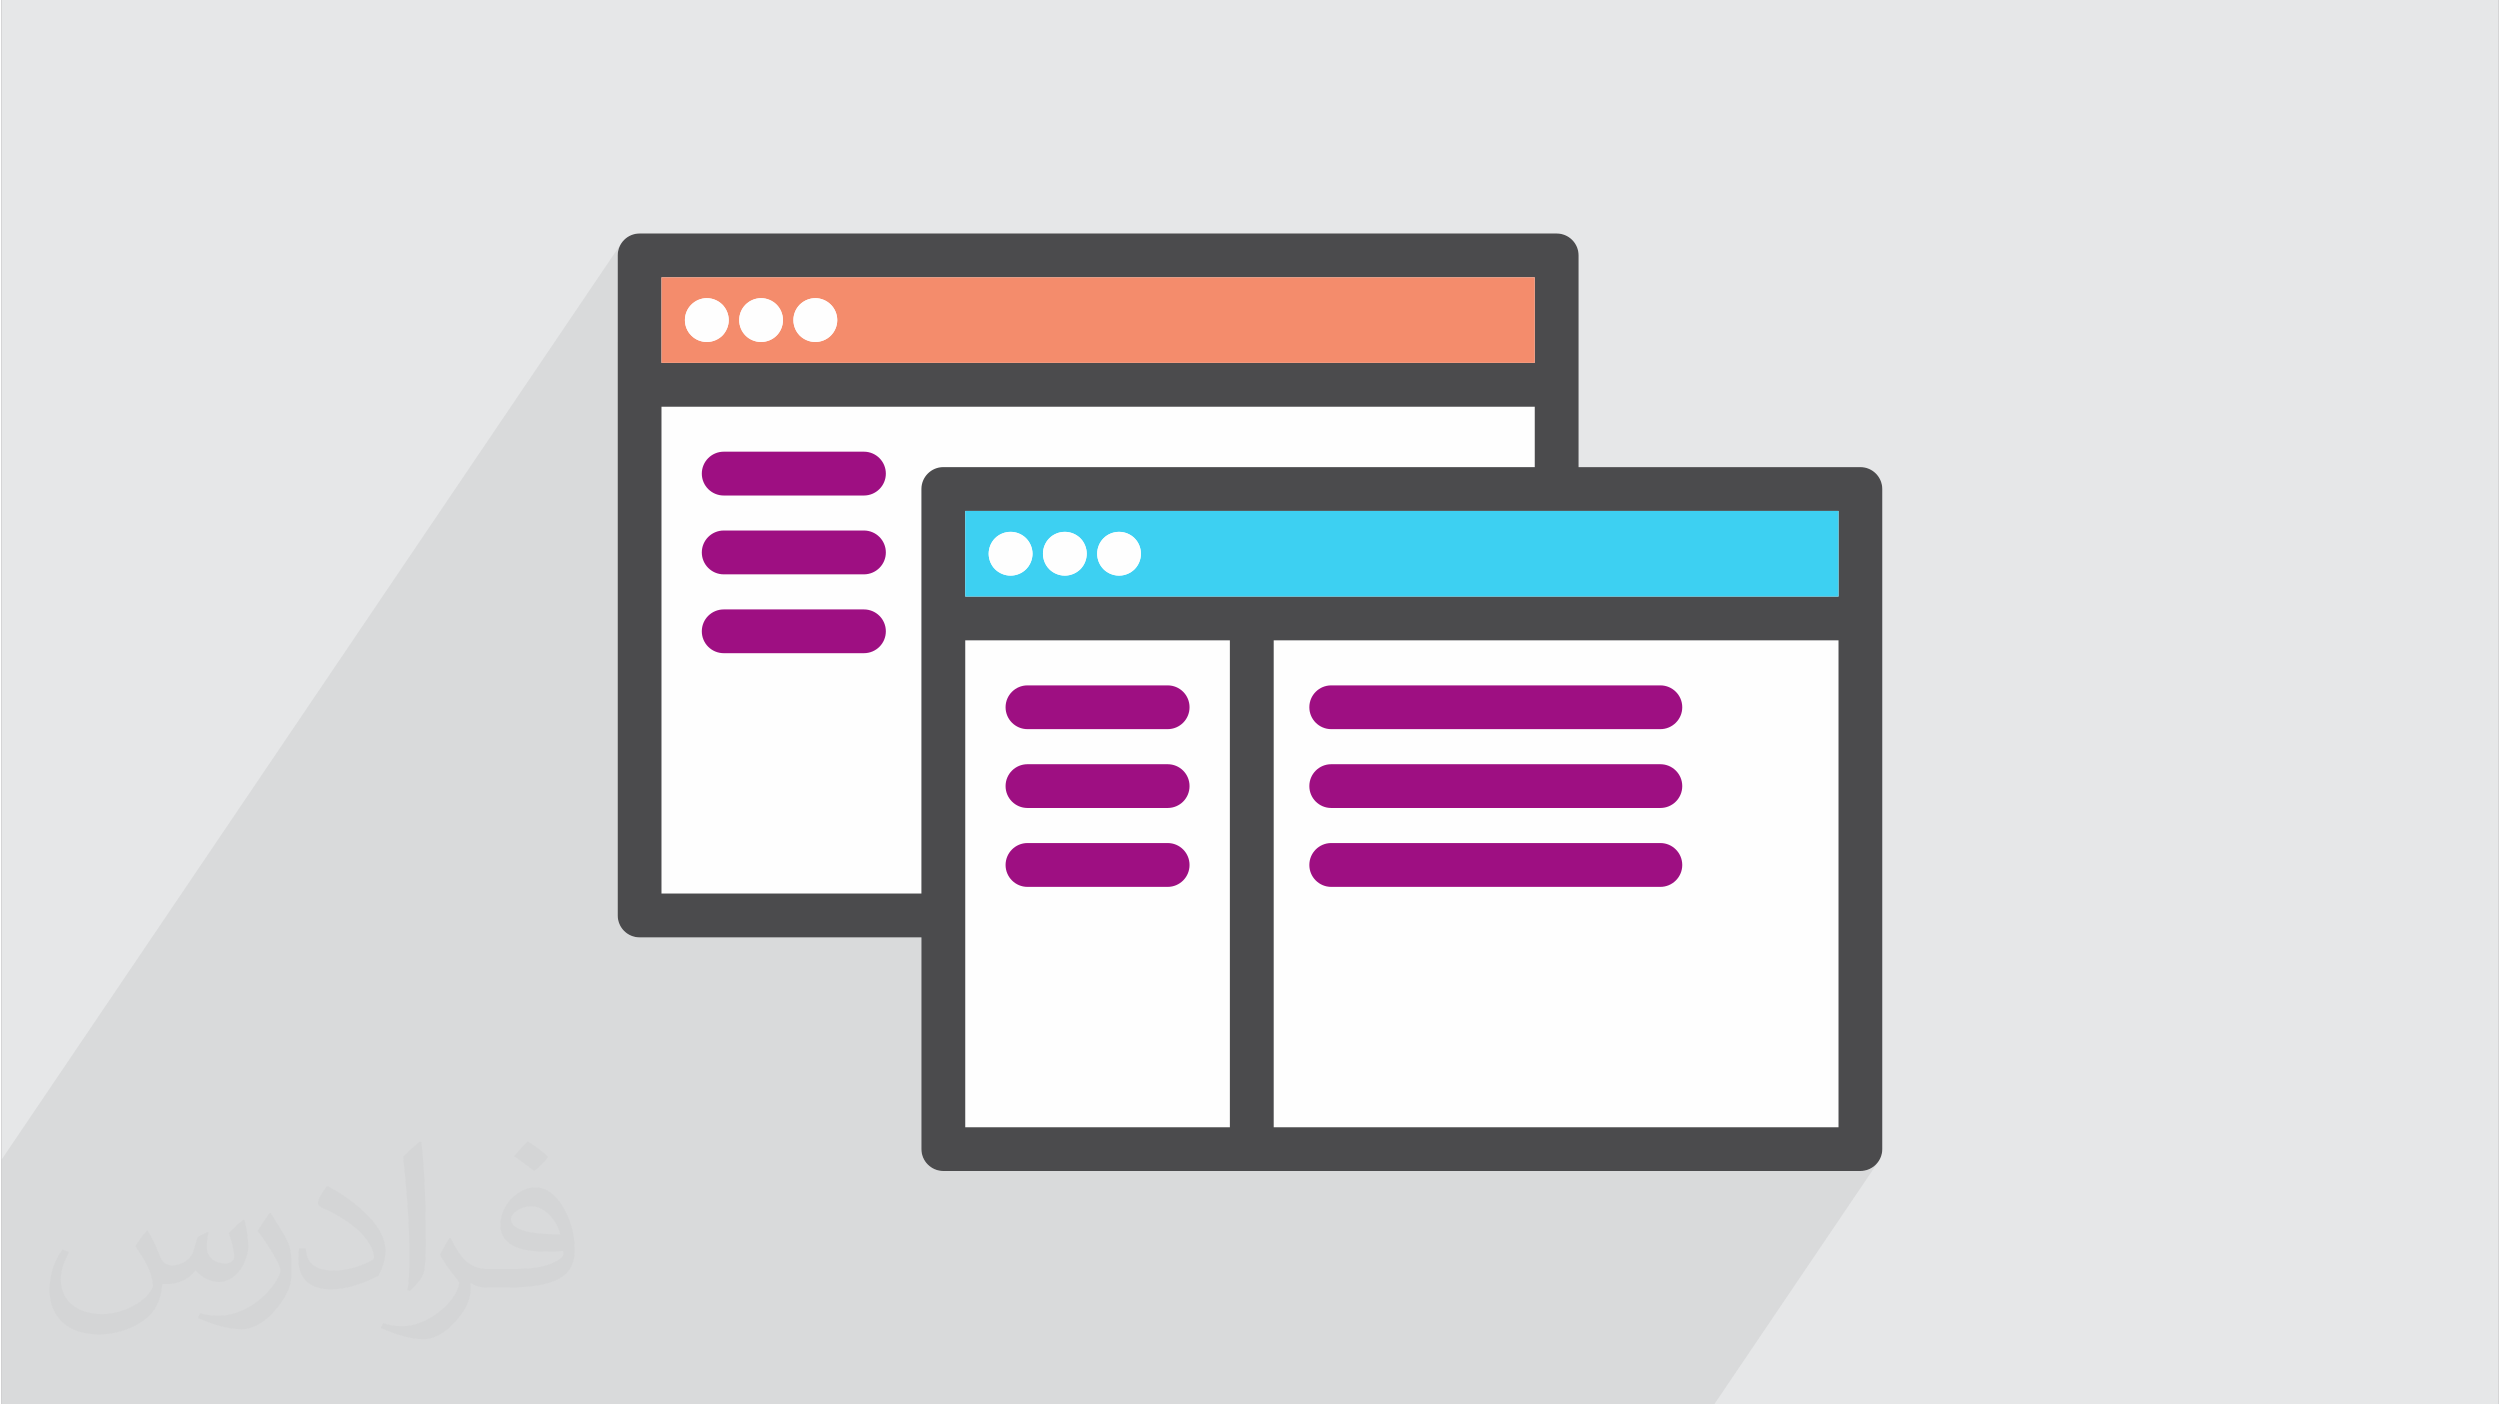
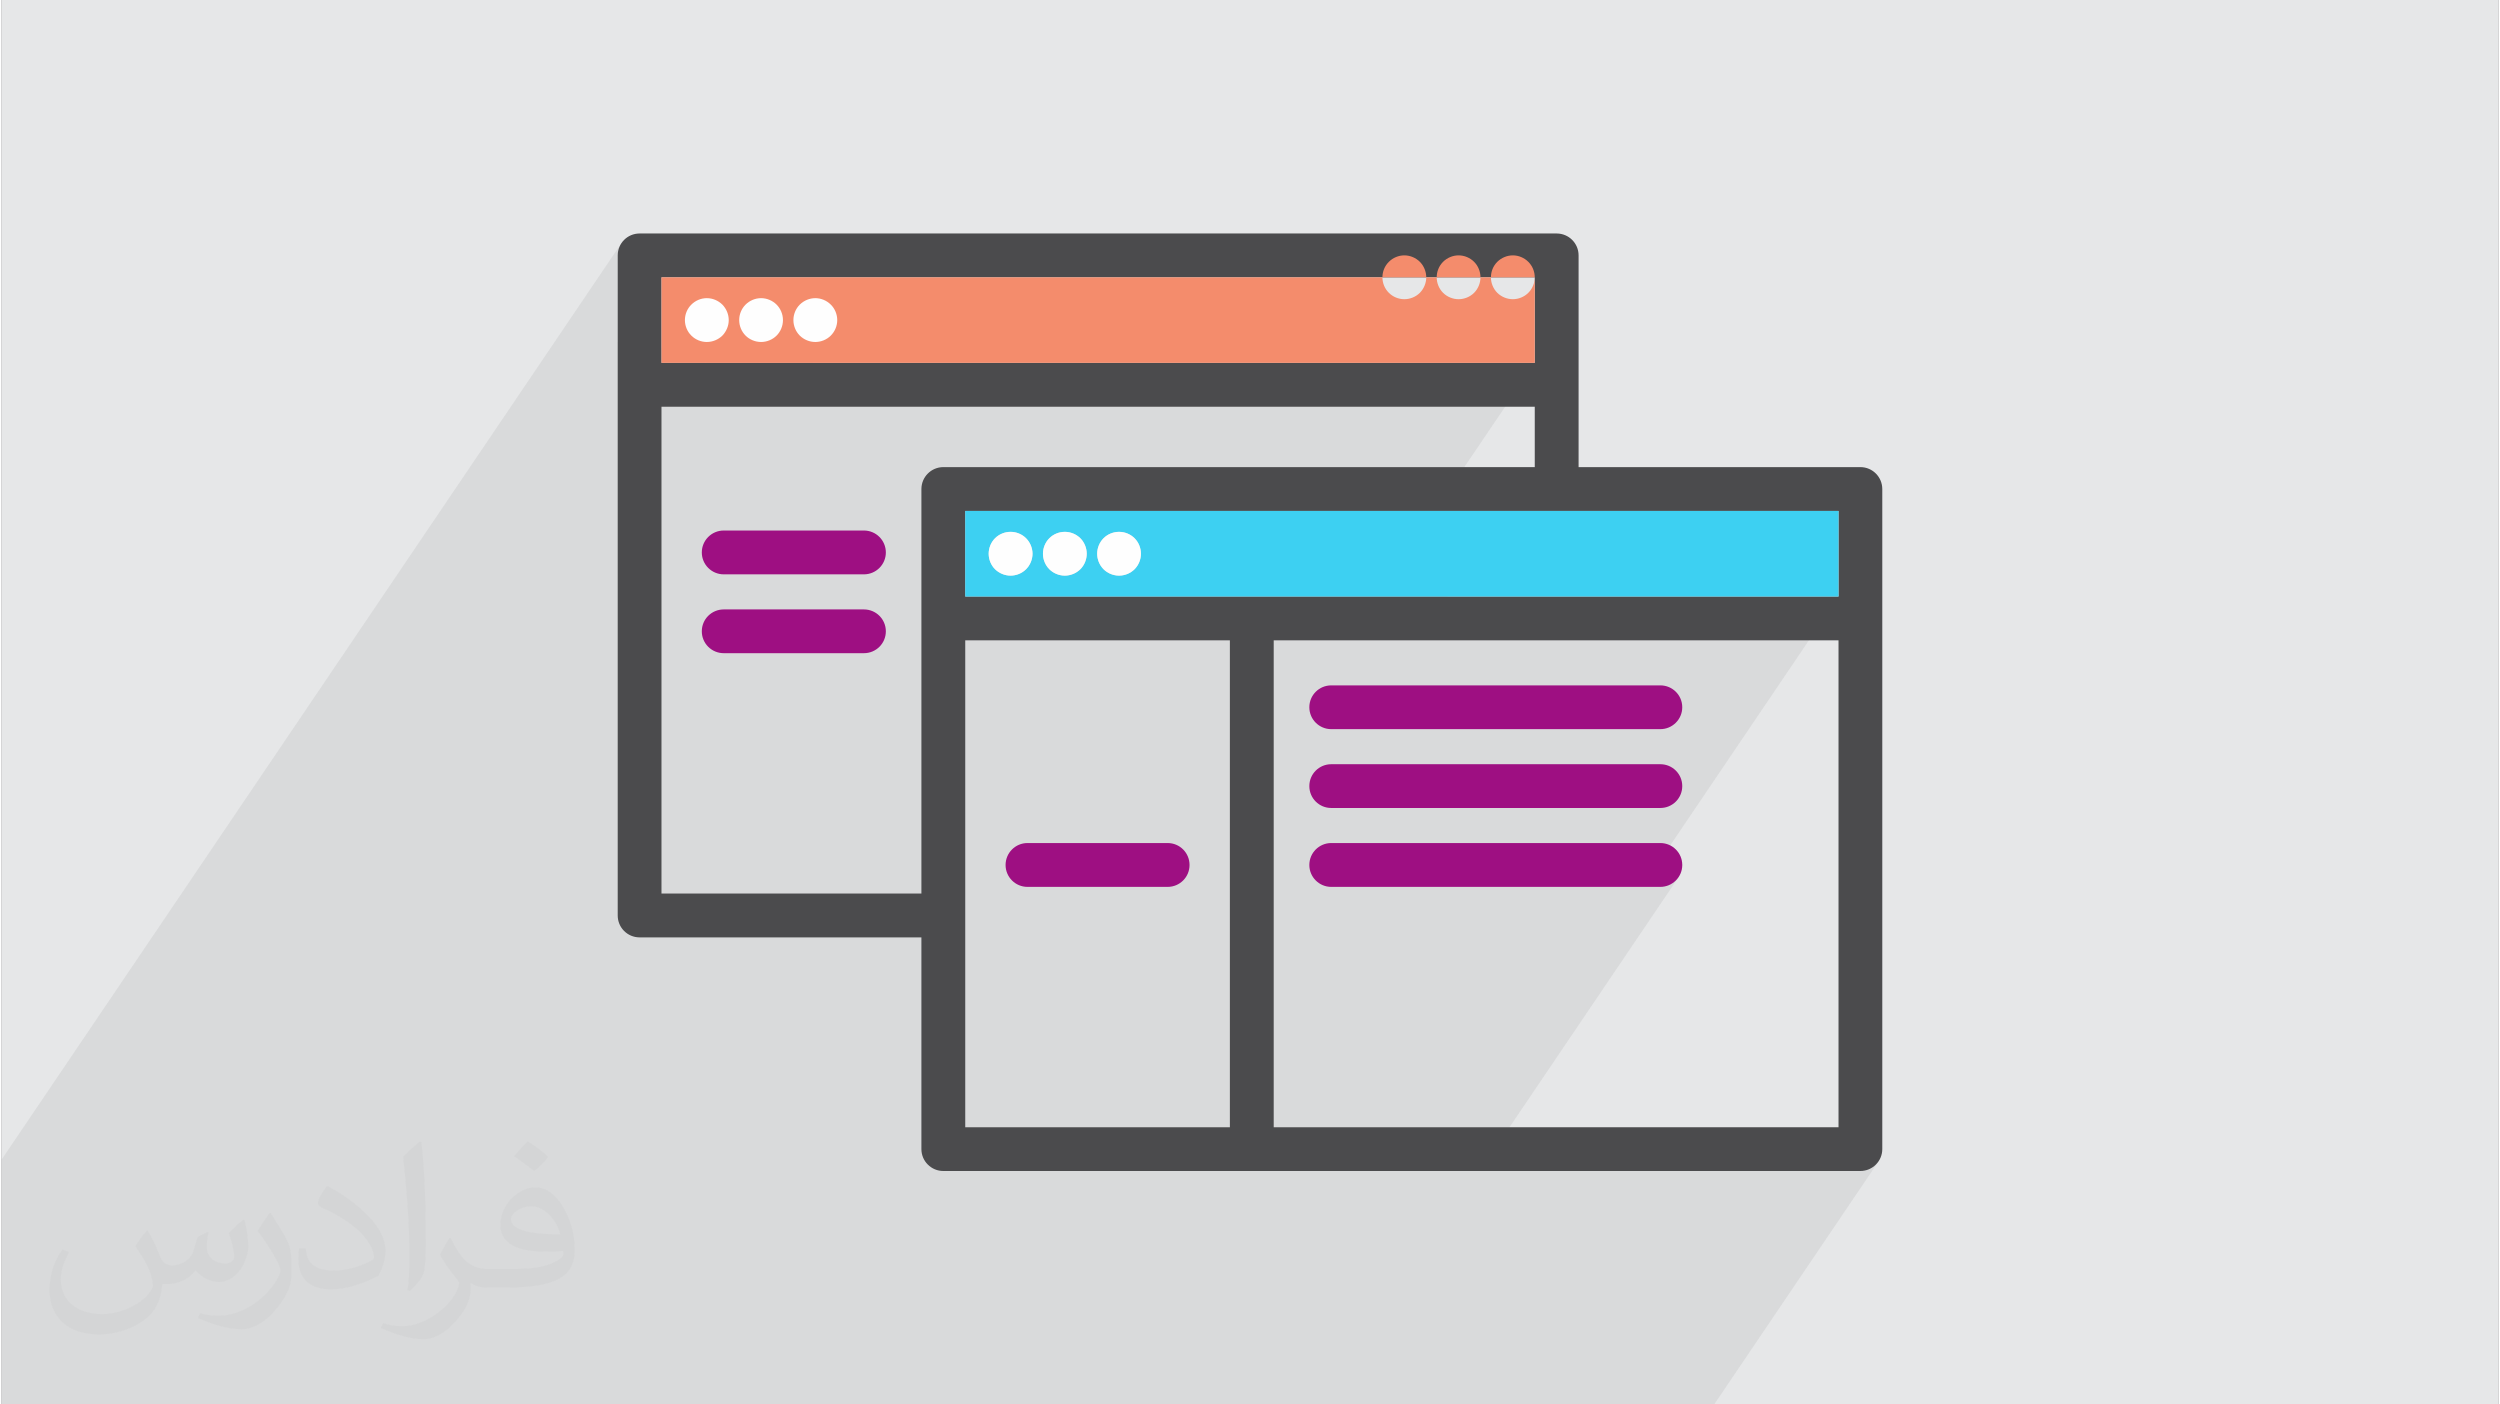
<svg xmlns="http://www.w3.org/2000/svg" xml:space="preserve" width="356px" height="200px" version="1.0" shape-rendering="geometricPrecision" text-rendering="geometricPrecision" image-rendering="optimizeQuality" fill-rule="evenodd" clip-rule="evenodd" viewBox="0 0 35600 20025">
  <rect x="0" y="0" width="35600" height="20025" fill="#808080" stroke="none" />
  <g id="__x0023_Layer_x0020_1">
    <g id="_2804685310448">
      <path fill="#E6E7E8" d="M0 0l35600 0 0 20025 -35600 0 0 -20025z" />
      <path fill="#373435" fill-opacity="0.078" d="M10315 4737l-295 437 20 0 529 -784 -15 27 -13 27 -10 29 -8 30 -5 30 -1 31 1 30 5 31 8 29 10 29 13 28 15 26 19 25 20 23 23 20 25 18 26 16 27 13 29 10 30 8 30 4 31 2 31 -2 30 -4 30 -8 28 -10 28 -13 26 -16 25 -18 23 -20 20 -23 18 -25 -295 437 20 0 530 -784 -16 27 -13 27 -10 29 -8 30 -4 30 -2 31 2 30 4 31 8 29 10 29 13 28 16 26 18 25 20 23 23 20 25 18 26 16 28 13 29 10 29 8 31 4 31 2 30 -2 30 -4 30 -8 29 -10 27 -13 27 -16 24 -18 23 -20 21 -23 18 -25 -295 437 10293 0 -1005 1486 1005 0 -1248 1845 5579 0 -2401 3549 35 19 46 39 39 46 28 53 19 59 6 63 -6 62 -19 59 -28 53 -2411 3565 4692 0 -423 624 735 0 0 0 63 -6 0 0 59 -18 0 0 53 -29 0 0 46 -38 0 0 38 -47 0 0 0 0 -2345 3467 0 0 -165 0 -1 0 -734 0 -4692 0 -65 0 -361 0 -162 0 -173 0 -64 0 -524 0 -172 0 -65 0 -523 0 -1252 0 -624 0 -1296 0 -166 0 -557 0 -38 0 -166 0 -594 0 -166 0 -42 0 -15 0 -65 0 -523 0 -36 0 0 0 -110 0 -26 0 -65 0 -206 0 -116 0 -1 0 -201 0 -172 0 -64 0 -524 0 -478 0 -166 0 -436 0 0 0 -158 0 -166 0 -99 0 -82 0 -7 0 -159 0 -248 0 -35 0 -131 0 -109 0 -65 0 -20 0 -6 0 -159 0 -283 0 -241 0 -64 0 -20 0 -7 0 -159 0 -22 0 -260 0 -163 0 -78 0 -65 0 -589 0 -64 0 -29 0 -495 0 -36 0 -110 0 -26 0 -65 0 -3 0 -166 0 -153 0 0 0 -201 0 -173 0 -64 0 -524 0 -478 0 -166 0 -594 0 -166 0 -181 0 -7 0 -159 0 -248 0 -35 0 -131 0 -109 0 -65 0 -20 0 -6 0 -159 0 -283 0 -240 0 -60 0 0 -8 0 -29 0 -9 0 -236 0 -33 0 -385 0 -240 0 -116 0 -95 0 -1009 0 -1235 0 -1 0 -95 0 0 8838 -13067 0 0 -29 53 -18 58 0 0 -6 63 0 1236 624 -923 0 1008 387 -572 -16 27 -13 27 -10 29 -8 30 -4 30 -2 31 2 30 4 31 8 29 10 29 13 28 16 26 18 25 21 23 23 20 24 18 27 16 27 13 29 10 30 8 30 4 30 2 31 -2 31 -4 29 -8 29 -10 28 -13 26 -16 25 -18 23 -20 20 -23 18 -25z" />
      <g>
-         <path fill="#FEFEFE" fill-rule="nonzero" d="M26815 6973l0 9411c0,172 -139,312 -312,312l-13075 0c-173,0 -313,-140 -313,-312l0 -3019 -4018 0c-172,0 -312,-140 -312,-312l0 -9412c0,-172 140,-312 312,-312l13075 0c173,0 313,140 313,312l0 3020 4018 0c173,0 312,139 312,312z" />
        <g>
          <path fill="#4B4B4D" fill-rule="nonzero" d="M26815 6973l0 9411c0,172 -140,312 -312,312l-13075 0c-173,0 -313,-140 -313,-312l0 -3019 -4018 0c-173,0 -312,-140 -312,-312l0 -9412c0,-172 139,-312 312,-312l13075 0c173,0 313,140 313,312l0 3019 4018 0c172,0 312,140 312,313zm-624 9099l0 -6942 -8053 0 0 6942 8053 0zm0 -7567l0 -1220 -12451 0 0 1220 12451 0zm-4331 -1845l0 -861 -12451 0 0 6941 3706 0 0 -5767c0,-173 140,-313 313,-313l8432 0zm0 -1486l0 -1220 -12451 0 0 1220 12451 0zm-4347 10898l0 -6942 -3773 0 0 6942 3773 0z" />
          <path fill="#3DD0F2" fill-rule="nonzero" d="M26191 7285l0 1220 -12451 0 0 -1220 12451 0zm-9946 610c0,-82 -33,-163 -91,-221 -58,-58 -139,-91 -221,-91 -82,0 -163,33 -221,91 -58,58 -91,139 -91,221 0,82 33,163 91,221 58,58 139,91 221,91 82,0 163,-33 221,-91 58,-58 91,-139 91,-221zm-773 0c0,-82 -33,-163 -91,-221 -59,-58 -139,-91 -221,-91 -83,0 -163,33 -221,91 -58,58 -91,139 -91,221 0,82 33,163 91,221 58,58 138,91 221,91 82,0 162,-33 221,-91 58,-58 91,-139 91,-221zm-773 0c0,-82 -34,-163 -92,-221 -58,-58 -138,-91 -221,-91 -82,0 -163,33 -221,91 -58,58 -91,139 -91,221 0,82 33,163 91,221 59,58 139,91 221,91 83,0 163,-33 221,-91 58,-58 92,-139 92,-221z" />
          <path fill="#9E0F82" fill-rule="nonzero" d="M23651 9772c172,0 312,139 312,312 0,172 -140,312 -312,312l-4693 0c-172,0 -312,-140 -312,-312 0,-173 140,-312 312,-312l4693 0z" />
          <path fill="#9E0F82" fill-rule="nonzero" d="M23651 10896c172,0 312,139 312,312 0,173 -140,312 -312,312l-4693 0c-172,0 -312,-139 -312,-312 0,-173 140,-312 312,-312l4693 0z" />
          <path fill="#9E0F82" fill-rule="nonzero" d="M23651 12020c172,0 312,140 312,313 0,172 -140,312 -312,312l-4693 0c-172,0 -312,-140 -312,-312 0,-173 140,-313 312,-313l4693 0z" />
-           <path fill="#F48C6C" fill-rule="nonzero" d="M21860 3954l0 1220 -12451 0 0 -1220 12451 0zm-9945 610c0,-82 -33,-163 -92,-221 -58,-58 -139,-92 -220,-92 -83,0 -163,34 -222,92 -58,58 -91,138 -91,221 0,82 33,163 91,221 59,58 139,91 222,91 81,0 162,-33 220,-91 59,-59 92,-139 92,-221zm-774 0c0,-83 -33,-163 -91,-221 -58,-58 -139,-92 -221,-92 -82,0 -163,34 -221,92 -58,58 -91,138 -91,221 0,82 33,163 91,221 58,58 139,91 221,91 82,0 163,-33 221,-91 58,-58 91,-139 91,-221zm-773 0c0,-82 -34,-163 -91,-221 -59,-58 -139,-92 -222,-92 -82,0 -162,34 -220,92 -59,58 -92,138 -92,221 0,82 33,163 92,221 58,58 138,91 220,91 83,0 163,-33 222,-91 57,-59 91,-139 91,-221z" />
-           <path fill="#9E0F82" fill-rule="nonzero" d="M16626 9772c173,0 312,139 312,312 0,172 -139,312 -312,312l-1999 0c-172,0 -312,-140 -312,-312 0,-173 140,-312 312,-312l1999 0z" />
-           <path fill="#9E0F82" fill-rule="nonzero" d="M16626 10896c173,0 312,139 312,312 0,173 -139,312 -312,312l-1999 0c-172,0 -312,-139 -312,-312 0,-173 140,-312 312,-312l1999 0z" />
+           <path fill="#F48C6C" fill-rule="nonzero" d="M21860 3954l0 1220 -12451 0 0 -1220 12451 0zc0,-82 -33,-163 -92,-221 -58,-58 -139,-92 -220,-92 -83,0 -163,34 -222,92 -58,58 -91,138 -91,221 0,82 33,163 91,221 59,58 139,91 222,91 81,0 162,-33 220,-91 59,-59 92,-139 92,-221zm-774 0c0,-83 -33,-163 -91,-221 -58,-58 -139,-92 -221,-92 -82,0 -163,34 -221,92 -58,58 -91,138 -91,221 0,82 33,163 91,221 58,58 139,91 221,91 82,0 163,-33 221,-91 58,-58 91,-139 91,-221zm-773 0c0,-82 -34,-163 -91,-221 -59,-58 -139,-92 -222,-92 -82,0 -162,34 -220,92 -59,58 -92,138 -92,221 0,82 33,163 92,221 58,58 138,91 220,91 83,0 163,-33 222,-91 57,-59 91,-139 91,-221z" />
          <path fill="#9E0F82" fill-rule="nonzero" d="M16626 12020c173,0 312,140 312,313 0,172 -139,312 -312,312l-1999 0c-172,0 -312,-140 -312,-312 0,-173 140,-313 312,-313l1999 0z" />
          <path fill="#FEFEFE" fill-rule="nonzero" d="M16154 7674c58,58 91,139 91,221 0,82 -33,163 -91,221 -58,58 -139,91 -221,91 -82,0 -163,-33 -221,-91 -58,-58 -91,-139 -91,-221 0,-82 33,-163 91,-221 58,-58 139,-91 221,-91 82,0 163,33 221,91z" />
          <path fill="#FEFEFE" fill-rule="nonzero" d="M15381 7674c58,58 91,139 91,221 0,82 -33,163 -91,221 -59,58 -139,91 -221,91 -83,0 -163,-33 -221,-91 -58,-58 -91,-139 -91,-221 0,-82 33,-163 91,-221 58,-58 138,-91 221,-91 82,0 162,33 221,91z" />
          <path fill="#FEFEFE" fill-rule="nonzero" d="M14607 7674c58,58 92,139 92,221 0,82 -34,163 -92,221 -58,58 -138,91 -221,91 -82,0 -162,-33 -221,-91 -58,-58 -91,-139 -91,-221 0,-82 33,-163 91,-221 58,-58 139,-91 221,-91 83,0 163,33 221,91z" />
-           <path fill="#9E0F82" fill-rule="nonzero" d="M12295 6440c173,0 313,140 313,313 0,172 -140,312 -313,312l-1998 0c-173,0 -313,-140 -313,-312 0,-173 140,-313 313,-313l1998 0z" />
          <path fill="#9E0F82" fill-rule="nonzero" d="M12295 7564c173,0 313,140 313,313 0,172 -140,312 -313,312l-1998 0c-173,0 -313,-140 -313,-312 0,-173 140,-313 313,-313l1998 0z" />
          <path fill="#9E0F82" fill-rule="nonzero" d="M12295 8689c173,0 313,139 313,312 0,173 -140,312 -313,312l-1998 0c-173,0 -313,-139 -313,-312 0,-173 140,-312 313,-312l1998 0z" />
          <path fill="#FEFEFE" fill-rule="nonzero" d="M11823 4343c59,58 92,139 92,221 0,82 -33,162 -92,221 -58,58 -139,91 -220,91 -83,0 -163,-33 -222,-91 -58,-58 -91,-139 -91,-221 0,-83 33,-163 91,-221 59,-58 139,-92 222,-92 81,0 162,34 220,92z" />
          <path fill="#FEFEFE" fill-rule="nonzero" d="M11050 4343c58,58 91,138 91,221 0,82 -33,163 -91,221 -58,58 -139,91 -221,91 -82,0 -163,-33 -221,-91 -58,-58 -91,-139 -91,-221 0,-83 33,-163 91,-221 58,-58 139,-92 221,-92 82,0 163,34 221,92z" />
          <path fill="#FEFEFE" fill-rule="nonzero" d="M10277 4343c57,58 91,139 91,221 0,82 -34,162 -91,221 -59,58 -139,91 -222,91 -82,0 -162,-33 -220,-91 -59,-58 -92,-139 -92,-221 0,-83 33,-163 92,-221 58,-58 138,-92 220,-92 83,0 163,34 222,92z" />
        </g>
      </g>
      <path fill="#373435" fill-opacity="0.031" d="M2082 17547c68,104 112,203 155,312 32,64 49,183 199,183 44,0 107,-14 163,-45 63,-33 111,-83 136,-159l60 -202 146 -72 10 10c-20,77 -25,149 -25,206 0,170 146,234 262,234 68,0 129,-34 129,-95 0,-81 -34,-217 -78,-339 68,-68 136,-136 214,-191l12 6c34,144 53,287 53,381 0,93 -41,196 -75,264 -70,132 -194,238 -344,238 -114,0 -241,-58 -328,-163l-5 0c-82,101 -209,193 -412,193l-63 0c-10,134 -39,229 -83,314 -121,237 -480,404 -818,404 -470,0 -706,-272 -706,-633 0,-223 73,-431 185,-578l92 38c-70,134 -117,262 -117,385 0,338 275,499 592,499 294,0 658,-187 724,-404 -25,-237 -114,-348 -250,-565 41,-72 94,-144 160,-221l12 0zm5421 -1274c99,62 196,136 291,221 -53,74 -119,142 -201,202 -95,-77 -190,-143 -287,-213 66,-74 131,-146 197,-210zm51 926c-160,0 -291,105 -291,183 0,168 320,219 703,217 -48,-196 -216,-400 -412,-400zm-359 895c208,0 390,-6 529,-41 155,-39 286,-118 286,-171 0,-15 0,-31 -5,-46 -87,8 -187,8 -274,8 -282,0 -498,-64 -583,-222 -21,-44 -36,-93 -36,-149 0,-152 66,-303 182,-406 97,-85 204,-138 313,-138 197,0 354,158 464,408 60,136 101,293 101,491 0,132 -36,243 -118,326 -153,148 -435,204 -867,204l-196 0 0 0 -51 0c-107,0 -184,-19 -245,-66l-10 0c3,25 5,50 5,72 0,97 -32,221 -97,320 -192,287 -400,410 -580,410 -182,0 -405,-70 -606,-161l36 -70c65,27 155,46 279,46 325,0 752,-314 805,-619 -12,-25 -34,-58 -65,-93 -95,-113 -155,-208 -211,-307 48,-95 92,-171 133,-239l17 -2c139,282 265,445 546,445l44 0 0 0 204 0zm-1408 299c24,-130 26,-276 26,-413l0 -202c0,-377 -48,-926 -87,-1282 68,-75 163,-161 238,-219l22 6c51,450 63,972 63,1452 0,126 -5,250 -17,340 -7,114 -73,201 -214,332l-31 -14zm-1449 -596c7,177 94,318 398,318 189,0 349,-50 526,-135 32,-14 49,-33 49,-49 0,-111 -85,-258 -228,-392 -139,-126 -323,-237 -495,-311 -59,-25 -78,-52 -78,-77 0,-51 68,-158 124,-235l19 -2c197,103 417,256 580,427 148,157 240,316 240,489 0,128 -39,250 -102,361 -216,109 -446,192 -674,192 -277,0 -466,-130 -466,-436 0,-33 0,-84 12,-150l95 0zm-501 -503l172 278c63,103 122,215 122,392l0 227c0,183 -117,379 -306,573 -148,132 -279,188 -400,188 -180,0 -386,-56 -624,-159l27 -70c75,21 162,37 269,37 342,-2 692,-252 852,-557 19,-35 26,-68 26,-90 0,-36 -19,-75 -34,-110 -87,-165 -184,-315 -291,-453 56,-89 112,-174 173,-258l14 2z" />
    </g>
  </g>
</svg>